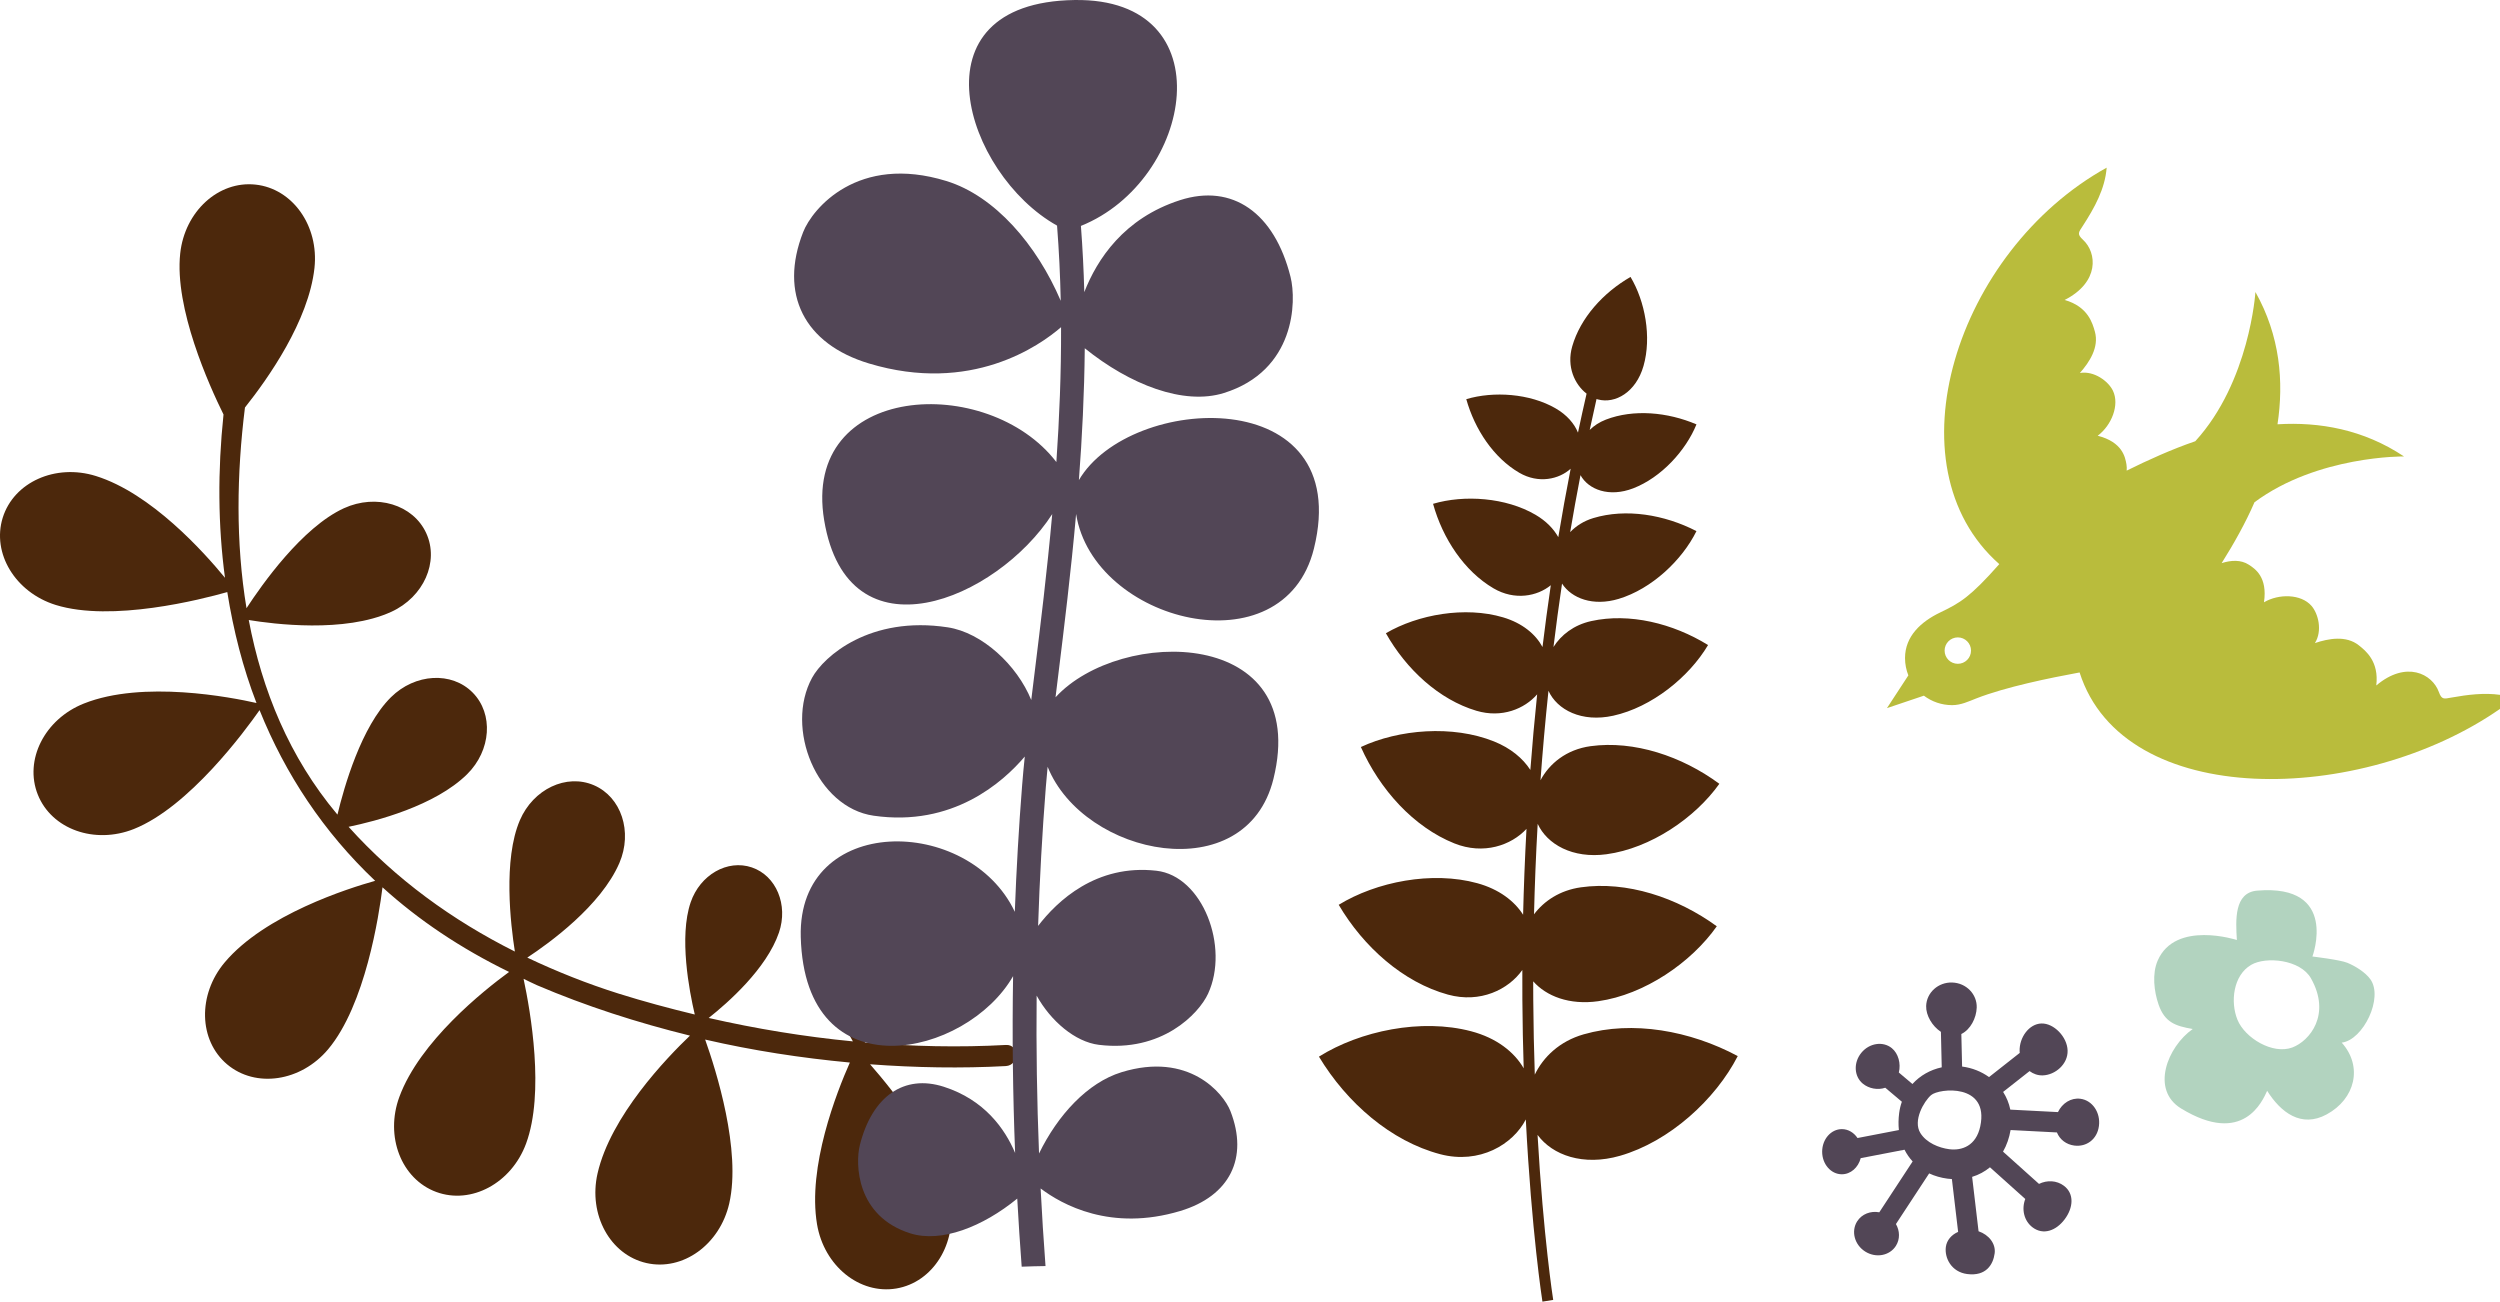
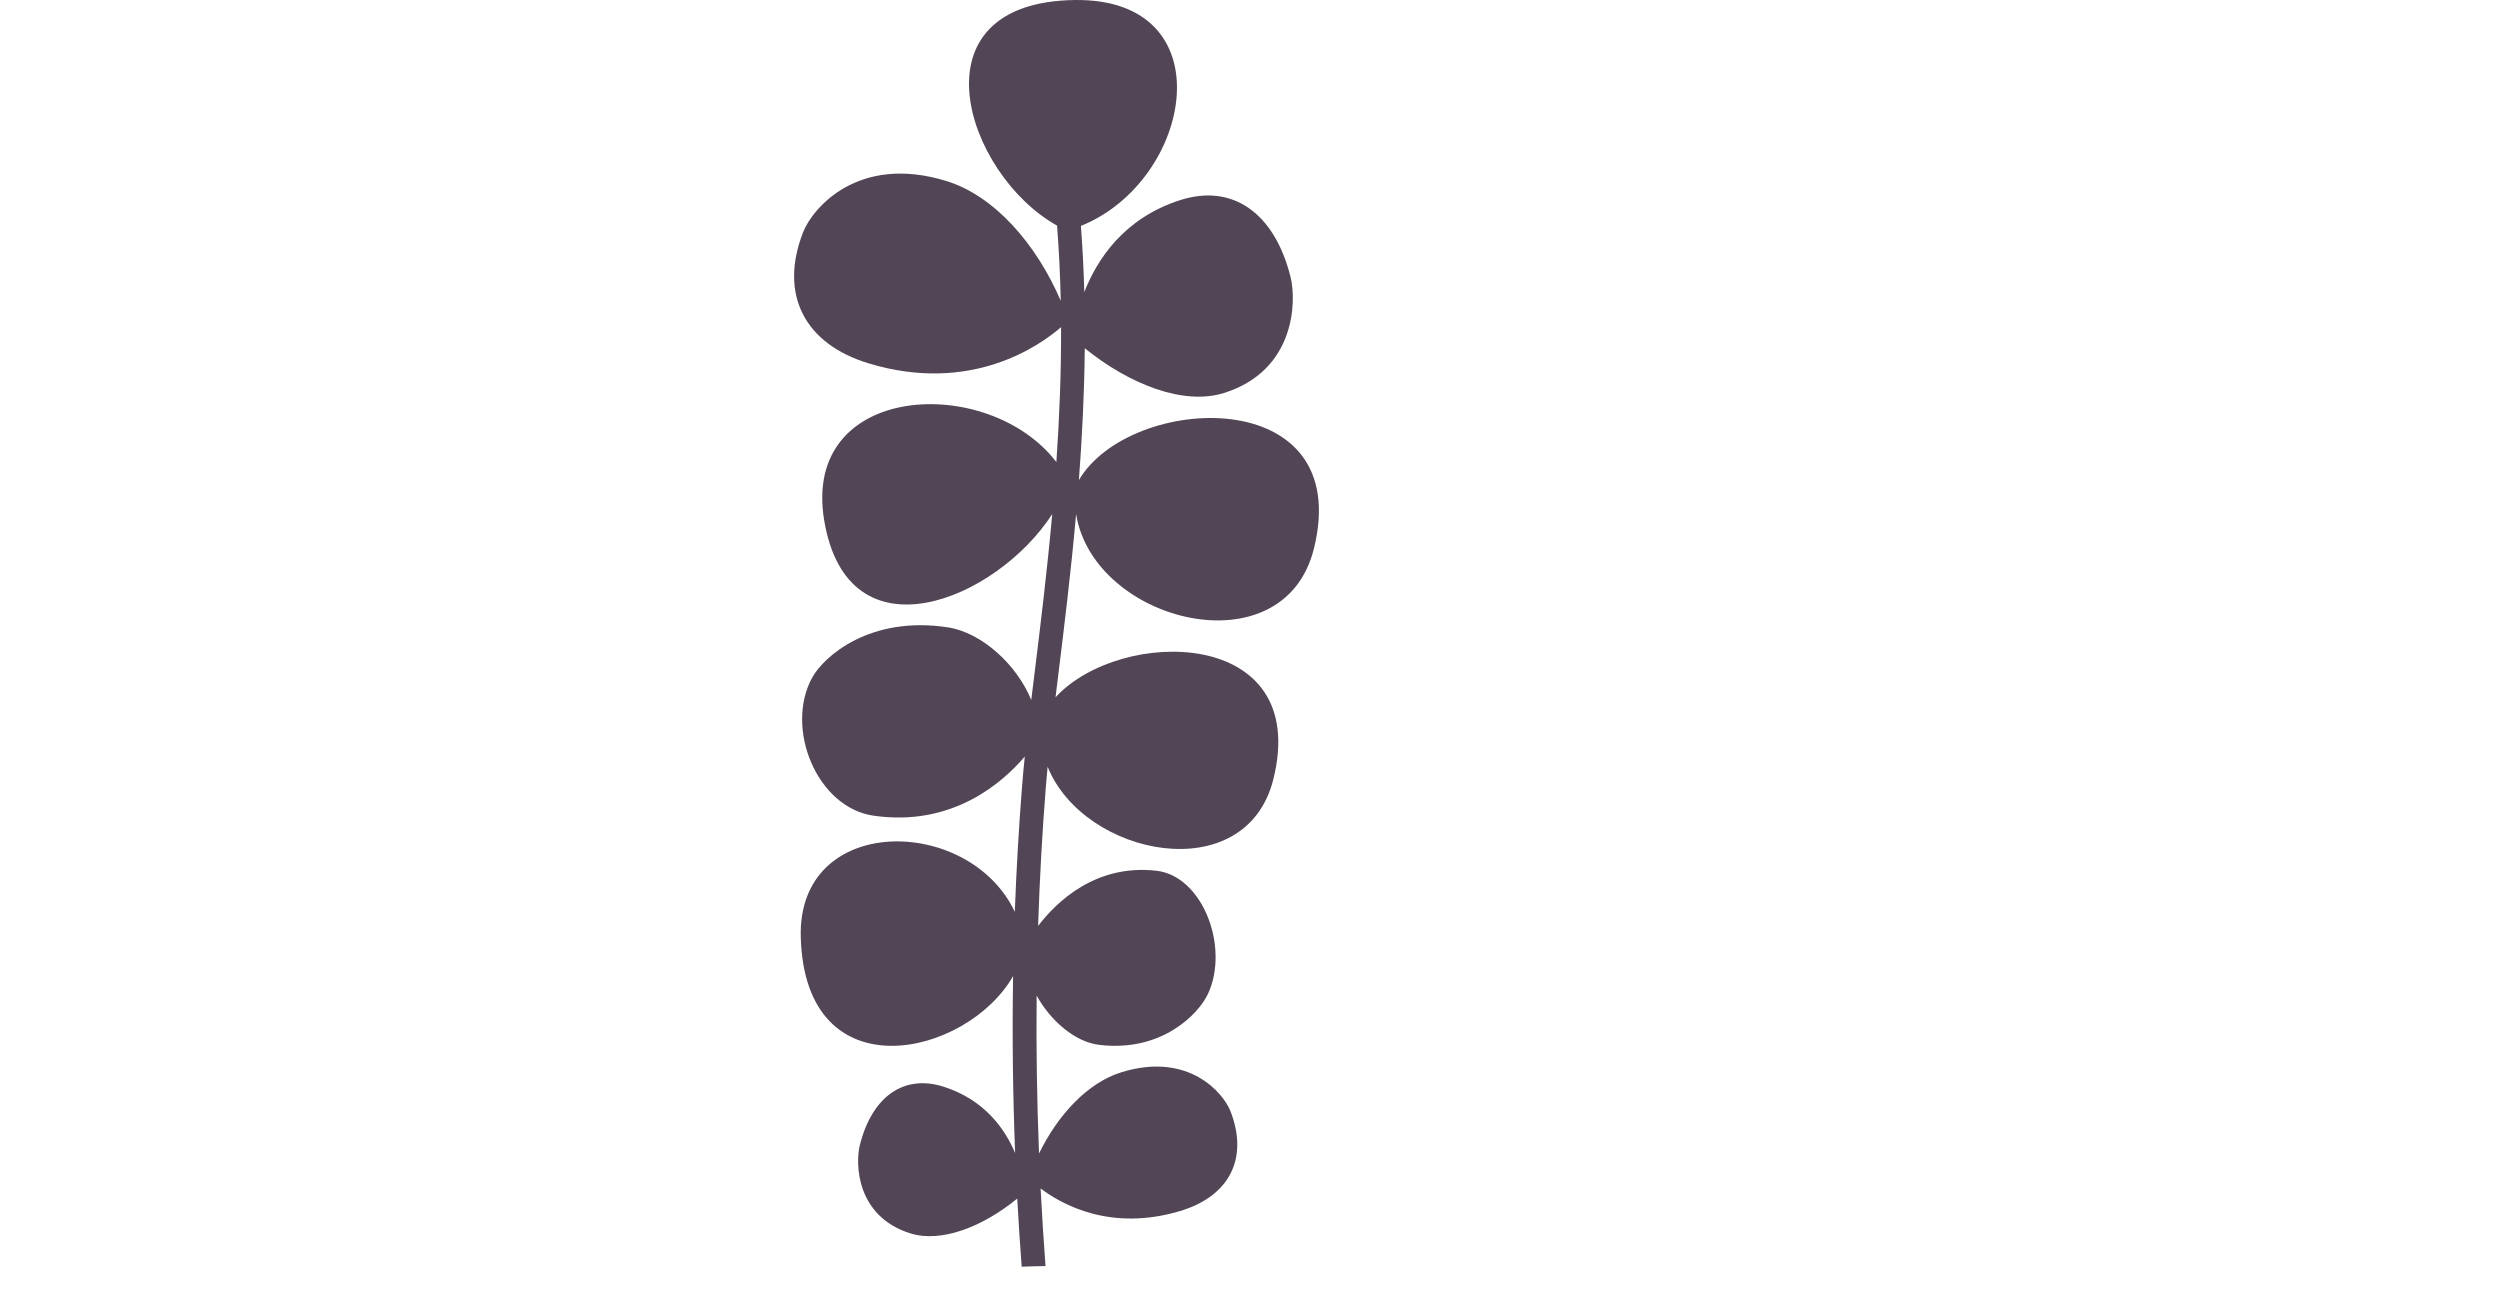
<svg xmlns="http://www.w3.org/2000/svg" version="1.1" x="0px" y="0px" width="698.355px" height="363.595px" viewBox="0 0 698.355 363.595" style="overflow:scroll;enable-background:new 0 0 698.355 363.595;" xml:space="preserve">
  <style type="text/css">
	.st0{fill:#B9BC3C;}
	.st1{fill:#524656;}
	.st2{fill:#4C280C;}
	.st3{fill:#B2D3BF;}
</style>
  <defs>
</defs>
-   <path class="st0" d="M684.796,194.858c-2.069,0.37-2.724,0.665-3.516-1.539c-1.828-5.089-9.14-8.892-17.487-1.835  c0.82-6.762-3.01-9.732-4.882-11.224c-3.532-2.813-8.481-1.9-12.257-0.622c2.17-3.472,0.918-8.26-0.976-10.418  c-2.9-3.301-9.063-3.434-13.255-0.978c1.047-7.063-2.506-9.374-4.217-10.485c-2.238-1.455-4.971-1.286-7.609-0.453  c3.416-5.432,6.74-11.357,9.178-17.011c17.668-13.09,41.758-12.791,41.758-12.791c-11.334-7.565-23.642-9.688-35.33-8.982  c1.795-11.895,0.724-24.722-6.167-36.948c0,0-1.584,25.029-16.8,41.682c-6.434,2.199-13.158,5.227-19.171,8.211  c0.055-0.584,0.045-1.182-0.063-1.785c-0.36-2.01-1.112-6.182-8.027-7.963c3.89-2.902,6.165-8.634,4.247-12.592  c-1.248-2.582-5.177-5.594-9.218-4.942c2.644-2.987,5.409-7.189,4.186-11.538c-0.646-2.306-1.893-6.986-8.445-8.855  c9.744-4.955,9.082-13.168,5.103-16.829c-1.725-1.586-1.196-2.072-0.054-3.834c3.299-5.084,6.229-10.371,6.685-16.295  c-42.021,23.311-61.133,83.313-29.992,110.748c-8.177,9.241-10.984,10.855-16.527,13.514c-5.314,2.553-9.807,6.612-9.807,12.723  c0,1.714,0.336,3.342,0.932,4.845l-5.977,9.145l10.313-3.477c2.201,1.652,4.924,2.645,7.891,2.645c2.471,0,4.604-1.042,6.75-1.879  c8.213-3.206,20.461-5.708,28.858-7.253c12.271,38.557,78.656,37.159,117.435,10.176v-3.922  C693.933,193.478,689.351,194.043,684.796,194.858z M546.899,185.43c-2.036,0-3.689-1.649-3.689-3.69  c0-2.035,1.653-3.688,3.689-3.688c2.038,0,3.692,1.653,3.692,3.688C550.592,183.781,548.937,185.43,546.899,185.43z" />
-   <path class="st1" d="M581.144,306.931c-2.614-0.342-5.078,1.228-6.27,3.723l-13.308-0.69c-0.367-1.785-1.055-3.451-2.01-4.946  l7.387-5.816c1.053,0.789,2.323,1.239,3.684,1.198c3.457-0.104,7.057-3.108,6.942-6.944c-0.116-3.838-3.858-7.658-7.313-7.554  c-3.456,0.104-6.21,3.902-6.094,7.738c0.005,0.163,0.022,0.321,0.037,0.479l-8.58,6.757c-2.129-1.534-4.692-2.576-7.524-2.944  l-0.211-9.089c2.557-1.236,4.201-4.468,4.296-7.376c0.123-3.743-2.94-6.882-6.84-7.009c-3.9-0.127-7.162,2.803-7.285,6.549  c-0.087,2.638,1.696,5.645,4.122,7.234l0.229,9.907c-3.204,0.685-6.059,2.313-8.185,4.66l-3.798-3.207  c0.619-2.482-0.132-5.314-1.951-6.8c-2.476-2.022-6.295-1.441-8.532,1.298c-2.235,2.739-2.042,6.599,0.434,8.619  c1.691,1.38,4.155,1.848,6.261,1.132l4.633,3.911c-0.352,0.995-0.609,2.047-0.752,3.153c-0.221,1.682-0.237,3.271-0.08,4.755  l-11.558,2.228c-1.001-1.504-2.577-2.483-4.355-2.486c-3.039-0.011-5.512,2.807-5.521,6.291c-0.009,3.482,2.444,6.313,5.484,6.322  c2.493,0.006,4.605-1.895,5.285-4.504l12.239-2.356c0.611,1.213,1.376,2.308,2.27,3.274l-9.318,14.206  c-2.41-0.448-4.878,0.471-6.184,2.534c-1.748,2.768-0.742,6.542,2.247,8.432c2.989,1.89,6.83,1.177,8.579-1.591  c1.181-1.869,1.103-4.193,0.008-6.091l9.28-14.147c1.563,0.73,3.28,1.23,5.107,1.469c0.421,0.054,0.836,0.088,1.244,0.113  l1.742,14.755c-1.849,0.802-3.184,2.319-3.431,4.204c-0.405,3.115,1.573,6.995,5.947,7.568c5.314,0.69,7.283-2.674,7.691-5.788  c0.346-2.658-1.587-5.171-4.5-6.159l-1.794-15.197c1.873-0.57,3.542-1.488,4.981-2.674c4.166,3.744,8.019,7.195,9.863,8.848  c-1.102,2.88-0.356,6.136,2.055,7.944c2.965,2.228,6.541,0.949,8.951-2.263c2.412-3.211,2.747-7.142-0.217-9.367  c-2.023-1.52-4.695-1.627-6.954-0.522c-1.852-1.66-5.796-5.193-10.048-9.014c1.035-1.818,1.748-3.867,2.108-6.033l12.946,0.671  c0.808,2.002,2.612,3.375,4.854,3.666c3.35,0.438,6.39-1.696,6.881-5.462C586.812,310.777,584.496,307.369,581.144,306.931z   M553.172,314.628c-1.164,5.488-5.168,6.852-8.678,6.393c-2.876-0.378-6.359-1.784-8.05-4.505  c-2.166-3.481,1.007-8.879,2.983-10.597C541.657,303.976,555.735,302.523,553.172,314.628z" />
-   <path class="st2" d="M281.001,291.901c-13.041,0.717-26.258,0.427-39.446-0.695c3.7-5.146,12.133-18.008,12.595-29.228  c0.331-8.142-5.233-14.992-12.428-15.279c-7.194-0.3-13.289,6.08-13.624,14.218c-0.418,10.351,6.877,24.289,10.154,29.985  c-13.559-1.308-27.053-3.52-40.283-6.543c5.354-4.236,16.178-13.75,19.634-23.868c2.631-7.722-0.766-15.865-7.57-18.18  c-6.817-2.334-14.472,2.052-17.107,9.765c-3.284,9.645-0.393,24.746,1.156,31.321c-7.189-1.737-14.316-3.654-21.28-5.842  c-8.744-2.755-17.257-6.141-25.508-10.055c6.154-4.047,20.593-14.489,25.734-26.443c3.733-8.7,0.538-18.424-7.134-21.715  c-7.675-3.3-16.926,1.083-20.663,9.771c-4.733,11.04-2.592,29.145-1.405,36.692c-17.435-8.729-33.318-20.227-46.447-34.845  c7.61-1.569,24.145-5.838,33.105-14.687c6.73-6.653,7.425-16.868,1.559-22.802c-5.866-5.949-16.088-5.36-22.82,1.283  c-8.285,8.19-13.087,25.001-14.951,32.795c-0.042-0.055-0.09-0.095-0.135-0.147c-13.307-15.898-20.935-34.567-24.648-54.205  c6.849,1.128,26.766,3.685,39.821-2.291c9.048-4.135,13.424-13.979,9.761-21.961c-3.647-7.994-13.958-11.107-23.004-6.97  c-11.661,5.347-22.946,21.381-27.206,27.921c-3.051-18.401-2.738-37.554-0.432-56.063c6.4-8.036,17.811-24.18,19.42-38.994  c1.268-11.727-6.093-22.144-16.451-23.269c-10.359-1.127-19.784,7.478-21.054,19.212c-1.663,15.33,8.109,36.942,12.096,45.006  c-1.65,15.74-1.551,31.031,0.41,45.613c-5.852-7.145-20.624-23.622-36.072-28.434c-11.26-3.511-22.91,1.706-26.014,11.65  c-3.099,9.946,3.525,20.856,14.795,24.37c15.655,4.871,40.749-1.557,47.933-3.598c1.716,10.772,4.365,21.158,8.158,30.991  c-6.926-1.573-31.711-6.441-48.234,0.153c-10.957,4.368-16.715,15.766-12.852,25.439c3.857,9.678,15.877,13.969,26.84,9.602  c15.401-6.143,31.018-27.366,35.104-33.201c7.202,17.893,17.878,34.038,32.292,47.678c-7.361,2.063-30.783,9.434-42.024,22.779  c-7.592,9.021-7.288,21.785,0.673,28.49c7.974,6.712,20.602,4.829,28.198-4.198c10.409-12.375,14.236-37.463,15.201-45.26  c10.048,9.125,21.849,17.052,35.365,23.641c-7.195,5.256-24.953,19.42-30.654,34.903c-4.075,11.061,0.546,22.955,10.314,26.564  c9.782,3.598,21.013-2.465,25.092-13.543c5.21-14.166,1.254-36.82-0.71-46.004c1.271,0.583,2.462,1.243,3.767,1.795  c13.615,5.81,27.992,10.454,42.72,14.075c-6.481,6.185-22.181,22.485-25.825,38.52c-2.609,11.501,3.507,22.705,13.671,25.011  c10.152,2.301,20.505-5.16,23.128-16.67c3.369-14.851-3.642-37.061-6.736-45.763c13.284,3.071,26.848,5.153,40.425,6.42  c-3.712,8.357-11.861,29.113-9.174,45.165c1.952,11.636,11.869,19.673,22.141,17.954c10.271-1.723,17.018-12.55,15.068-24.194  c-2.366-14.105-15.678-30.775-22.392-38.439c12.732,0.947,25.451,1.173,37.922,0.5C284.747,297.584,284.799,291.694,281.001,291.901  z" />
  <path class="st1" d="M301.382,134.104c0.899-11.874,1.522-24.24,1.639-36.822c12.597,10.178,27.648,16.005,38.858,12.505  c19.984-6.239,20.327-25.628,18.623-32.433c-4.504-17.968-16.266-26.14-30.865-21.443c-15.692,5.046-23.189,16.553-26.747,25.692  c-0.166-6.152-0.472-12.326-0.945-18.497c31.436-12.649,40.533-63.719-1.766-63.101c-46.052,0.674-30.591,48.663-4.899,63.018  c0.549,7.004,0.88,14.02,1.028,21.004c-6.693-15.655-18.384-29.283-31.932-33.459c-24.744-7.625-37.455,7.716-40.017,14.254  c-6.77,17.267,0.247,31.259,18.409,36.718c28.507,8.576,47.629-4.952,53.631-10.145c0.048,12.822-0.472,25.48-1.311,37.674  c-19.049-24.866-71.283-22.263-64.861,16.279c6.603,39.624,48.167,22.301,63.704-1.744c-1.443,16.091-3.293,31.09-4.914,44.239  c-0.327,2.646-0.645,5.213-0.946,7.701c-3.967-9.774-13.73-18.838-23.323-20.305c-21.688-3.315-34.616,8.073-37.901,14.095  c-7.664,14.045,1.278,36.225,17.185,38.524c22.069,3.193,36.139-9.349,42.23-16.526c-0.287,2.791-0.535,5.447-0.734,7.969  c-0.927,11.711-1.609,23.526-2.05,35.409c-12.744-27.042-60.719-27.598-59.793,7.034c1.171,43.856,46.338,33.568,59.314,10.934  c-0.272,16.408-0.082,32.904,0.566,49.389c-2.859-6.756-8.57-14.839-19.91-18.486c-11.101-3.569-20.043,2.642-23.468,16.306  c-1.296,5.172-1.035,19.912,14.16,24.658c8.602,2.687,20.181-1.854,29.811-9.728c0.34,6.315,0.764,12.66,1.238,19.023  c2.218-0.088,4.438-0.145,6.658-0.176c-0.539-7.242-1.002-14.47-1.367-21.679c5.929,4.495,19.612,12.125,39.015,6.29  c13.808-4.152,19.143-14.791,13.997-27.92c-1.948-4.971-11.612-16.636-30.425-10.839c-9.504,2.93-17.804,11.974-23.03,22.704  c-0.589-14.785-0.811-29.492-0.667-44.102c3.935,7.102,10.74,12.925,17.375,13.744c17.606,2.17,27.929-8.684,30.51-14.286  c6.025-13.063-1.508-32.872-14.419-34.344c-16.852-1.921-27.788,8.533-33.056,15.409c0.424-13.028,1.142-25.972,2.157-38.82  c0.143-1.802,0.312-3.678,0.501-5.627c10.12,25.127,55.437,34.28,63.075,3.399c10.513-42.497-42.73-42.536-60.869-22.812  c0.243-1.995,0.495-4.035,0.753-6.126c1.651-13.386,3.537-28.669,4.996-45.083c4.78,30.287,57.998,43.767,66.434,9.664  C378.536,106.748,315.674,109.775,301.382,134.104z" />
-   <path class="st2" d="M442.388,288.931c-6.745,1.935-11.279,6.334-13.655,11.248c-0.226-6.588-0.38-13.585-0.43-20.956  c-0.011-1.667-0.017-3.37-0.017-5.098c3.666,4.151,10.11,6.691,18.17,5.553c12.956-1.829,26.02-10.831,33.114-20.929  c-11.094-8.086-25.188-12.69-37.968-10.885c-5.865,0.831-10.279,3.81-13.087,7.536c0.193-7.979,0.522-16.425,1.025-25.269  c2.611,5.695,9.724,9.787,19.239,8.495c12.295-1.669,24.729-10.136,31.508-19.678c-10.479-7.722-23.819-12.162-35.948-10.515  c-6.806,0.926-11.573,4.915-14.013,9.523c0.586-8.062,1.318-16.405,2.226-24.984c2.419,5.326,9.288,8.9,18.093,6.956  c10.775-2.379,21.177-10.792,26.488-19.742c-9.853-6.081-22.001-9.041-32.629-6.694c-4.905,1.084-8.439,3.901-10.556,7.24  c0.712-5.815,1.508-11.726,2.393-17.712c2.659,4.113,8.648,6.44,15.845,4.264c9.206-2.784,17.686-10.79,21.706-18.921  c-8.966-4.629-19.721-6.391-28.803-3.646c-2.697,0.815-4.849,2.219-6.475,3.926c0.888-5.253,1.848-10.561,2.883-15.912  c2.238,4.061,8.022,6.254,14.71,3.683c7.837-3.018,14.707-10.528,17.686-17.868c-8.103-3.456-17.582-4.302-25.312-1.328  c-1.819,0.7-3.316,1.704-4.51,2.878c0.612-2.87,1.245-5.747,1.905-8.636c0.14,0.044,0.279,0.087,0.419,0.124  c4.786,1.268,10.603-1.998,12.703-9.351c2.309-8.072,0.443-18.081-3.626-24.874c-7.635,4.393-14.014,11.452-16.291,19.415  c-1.616,5.654,0.69,10.617,4.017,13.186c-0.836,3.644-1.638,7.271-2.402,10.886c-1.016-2.498-3.056-4.916-6.199-6.745  c-7.259-4.222-17.42-4.871-25.006-2.598c2.383,8.48,7.66,16.398,14.819,20.563c5.384,3.129,11.102,1.807,14.336-1.132  c-1.258,6.437-2.403,12.813-3.45,19.114c-1.294-2.319-3.393-4.508-6.351-6.243c-8.299-4.863-19.934-5.647-28.634-3.072  c2.696,9.723,8.709,18.814,16.893,23.612c5.923,3.472,12.215,2.219,15.995-0.869c-0.854,5.832-1.626,11.589-2.317,17.256  c-1.898-3.547-5.6-6.678-11.01-8.284c-10.578-3.14-23.754-0.821-32.737,4.436c5.672,10.089,14.866,18.565,25.297,21.664  c7.112,2.109,13.436-0.54,16.957-4.592c-0.751,7.216-1.378,14.264-1.9,21.116c-2.069-3.209-5.455-6.081-10.175-7.971  c-11.534-4.623-26.547-3.393-37.167,1.568c5.309,11.903,14.734,22.365,26.112,26.922c8.16,3.27,15.893,0.54,20.151-4.056  c-0.458,8.38-0.762,16.396-0.945,23.99c-2.434-3.846-6.739-7.146-12.804-8.815c-12.616-3.471-28.18-0.409-38.707,6.036  c6.965,11.828,18.065,21.659,30.509,25.086c9.063,2.492,16.933-1.435,20.786-6.878c-0.012,2.84-0.008,5.604,0.01,8.286  c0.046,6.708,0.176,13.109,0.371,19.176c-2.619-4.542-7.567-8.471-14.68-10.347c-13.921-3.675-31.014-0.122-42.518,7.091  c7.798,12.935,20.127,23.623,33.857,27.247c11.027,2.908,20.367-2.752,23.932-9.705c1.6,31.367,4.602,50.639,4.643,50.89  l3.006-0.476c-0.038-0.238-2.738-17.561-4.37-46.1c4.161,5.665,12.736,8.792,23.027,5.841c13.838-3.972,26.705-15.77,32.896-27.857  C472.102,287.884,456.041,285.012,442.388,288.931z" />
-   <path class="st3" d="M655.702,268.945c-2.078-0.852-9.745-1.751-9.745-1.751s7.52-20.298-15.417-18.407  c-6.483,0.532-6.027,8.254-5.685,13.795c0,0-17.2-5.592-22.125,5.757c-1.602,3.694-1.016,8.615,0.25,12.273  c1.713,4.943,4.648,5.999,9.54,6.832c-7.077,4.982-11.81,16.982-3.239,22.209c17.373,10.595,22.754-2.157,24.029-4.945  c3.798,6.042,9.524,10.452,16.63,6.594c7.956-4.316,10.192-13.354,4.202-20.049c6.004-0.722,11.734-12.554,7.983-17.727  C660.699,271.559,657.87,269.831,655.702,268.945z M640.336,292.606c-5.466,2.051-13.258-2.647-15.328-7.766  c-2.011-4.967-1.199-12.377,3.839-15.319c4.122-2.406,13.726-1.497,16.702,3.768C651.265,283.401,645.194,290.782,640.336,292.606z" />
</svg>